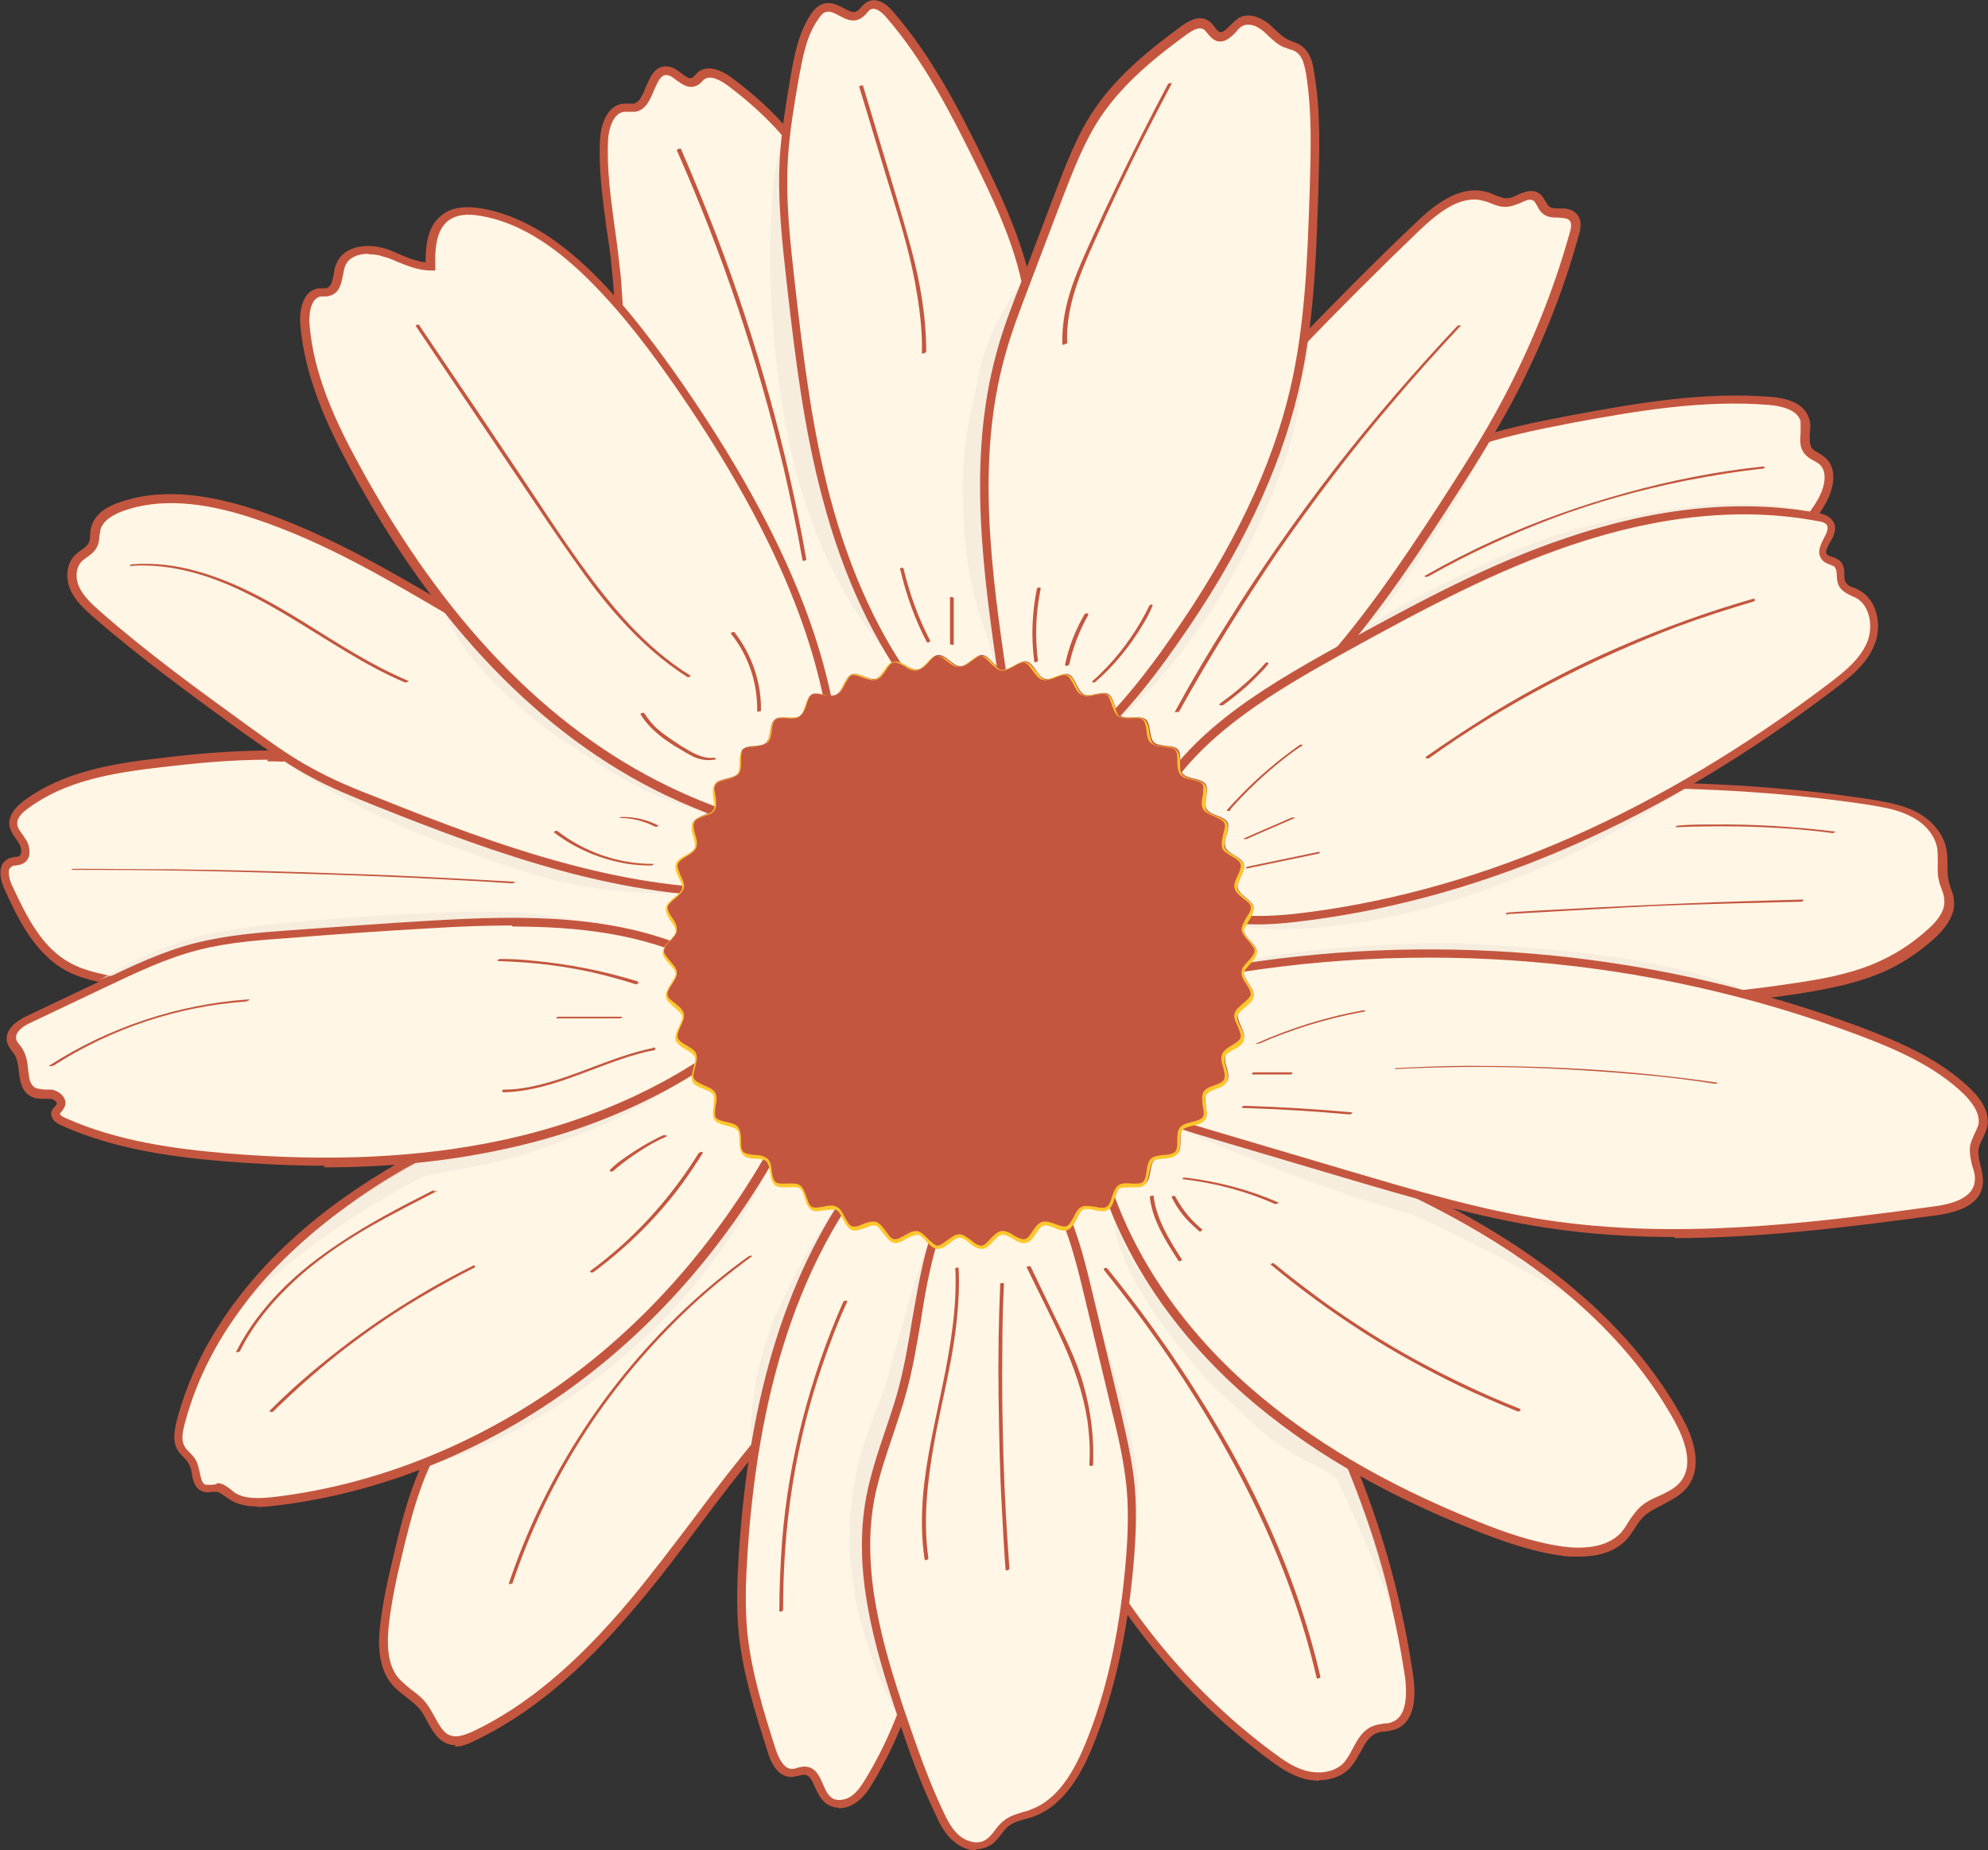
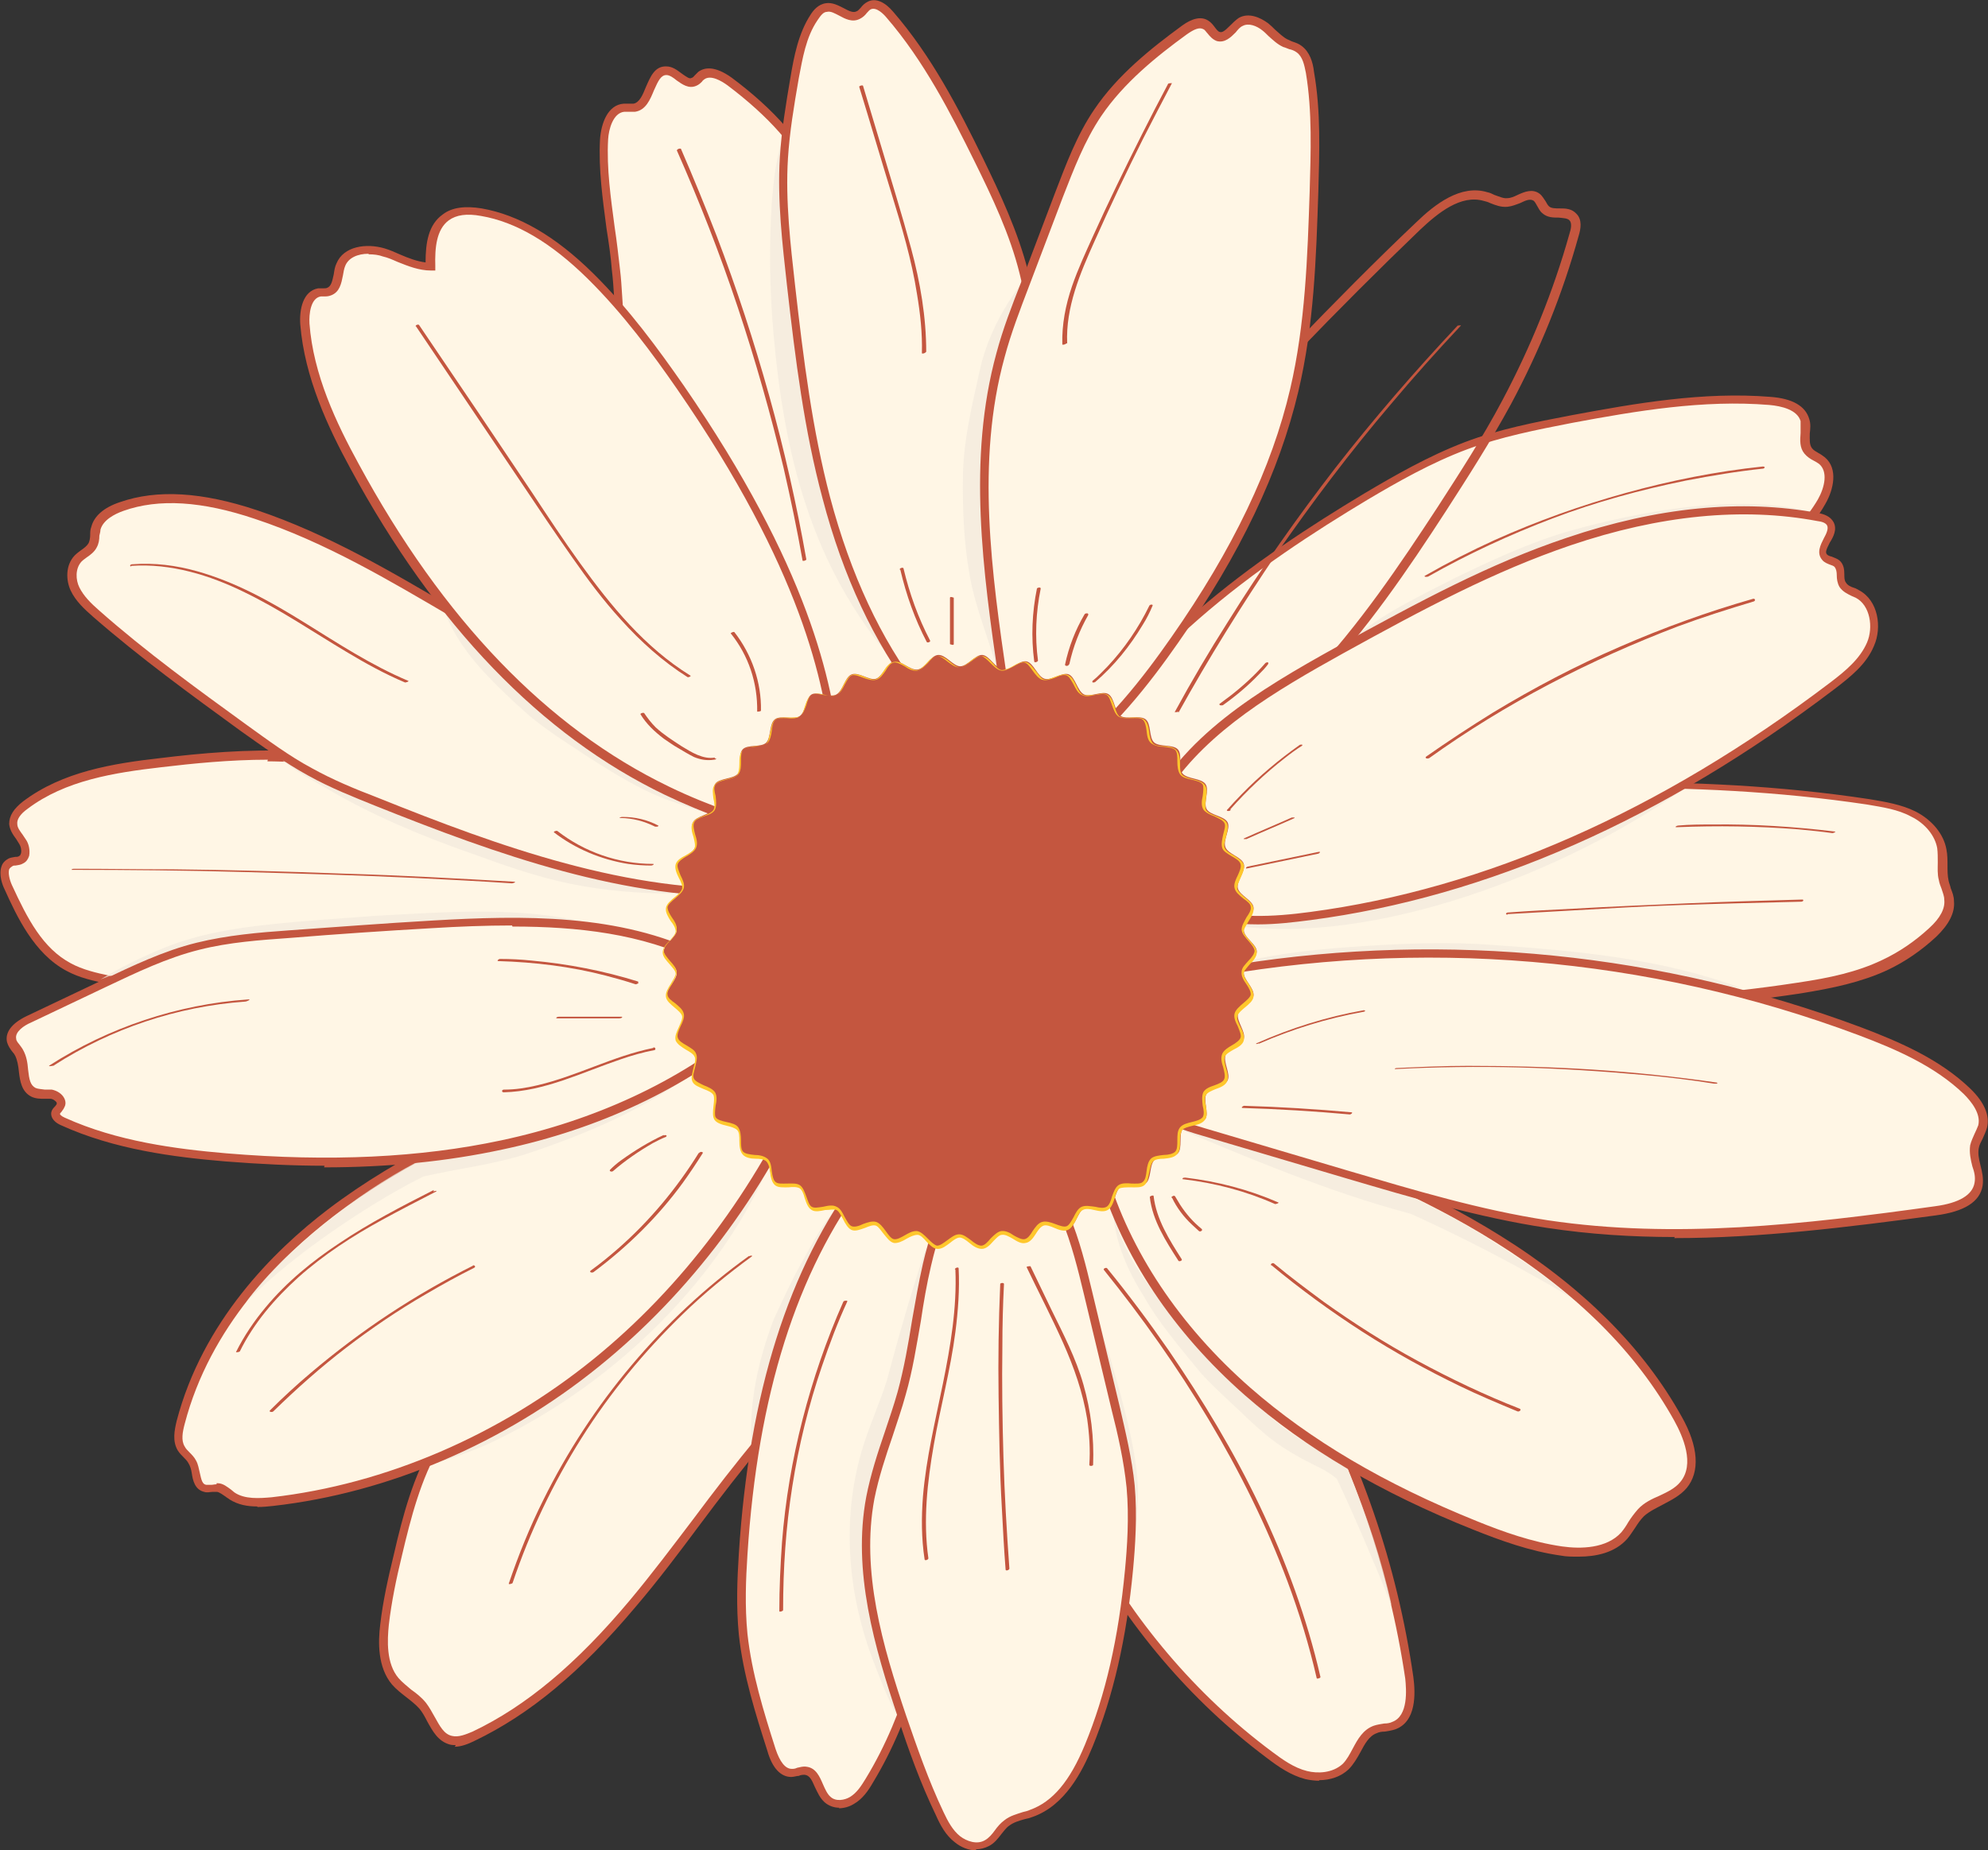
<svg xmlns="http://www.w3.org/2000/svg" id="Calque_7" data-name="Calque 7" viewBox="0 0 36.81 34.27">
  <rect x="0" y="0" width="36.81" height="34.27" fill="#333333" stroke="none" />
  <defs>
    <style>      .cls-1 {        fill: #ffc72c;      }      .cls-2 {        fill: #fff6e5;      }      .cls-3 {        fill: #fff6e5;      }      .cls-4 {        fill: #c4563f;      }      .cls-5 {        fill: #f2eadd;        isolation: isolate;        opacity: .7;      }    </style>
  </defs>
  <g id="Marguerite">
    <g>
      <path class="cls-3" d="M20.33,16.8c1.16-.9,2.49-1.61,3.93-1.88.39-.07.78-.11,1.17-.14,3.05-.27,6.13-.38,9.15.08.29.04.58.09.83.22s.48.36.53.65c.03.19,0,.39.03.58.03.12.09.24.11.37.02.23-.14.43-.31.59-.26.25-.56.45-.89.6-.5.23-1.05.34-1.59.42-.84.13-1.69.21-2.54.28-.87.07-1.75.12-2.62.1-1.49-.04-2.96-.29-4.43-.54-1.01-.17-2.02-.35-2.99-.68-.16-.05-.32-.12-.42-.25s-.09-.36.06-.43" />
      <path class="cls-4" d="M28.55,18.76c-.14,0-.28,0-.41,0-1.5-.04-2.99-.3-4.44-.54-.99-.17-2.02-.35-3-.68-.17-.06-.34-.13-.45-.28-.07-.09-.1-.23-.07-.34.02-.07.06-.13.11-.17h0c1.31-1.02,2.64-1.65,3.97-1.89.39-.07.78-.11,1.18-.14,2.54-.22,5.87-.42,9.17.08.3.05.6.1.86.23.31.16.52.42.57.7.02.1.02.2.02.29,0,.1,0,.2.02.29.01.05.03.09.04.14.03.08.06.15.06.24.02.21-.09.43-.33.66-.27.25-.57.46-.91.62-.48.22-.99.33-1.61.43-.73.11-1.51.2-2.54.28-.67.05-1.44.1-2.22.1h0ZM20.4,16.84h0s-.06.07-.07.1c-.02.07,0,.15.04.21.08.11.23.17.38.22.96.33,1.99.5,2.97.67,1.44.25,2.93.5,4.42.54.91.02,1.83-.04,2.61-.1,1.03-.08,1.81-.17,2.53-.28.61-.09,1.11-.2,1.57-.42.32-.15.61-.35.87-.59.21-.19.3-.37.28-.53,0-.07-.03-.13-.05-.2-.02-.05-.04-.1-.05-.16-.03-.11-.02-.22-.02-.33,0-.09,0-.18-.01-.26-.04-.23-.22-.46-.49-.59-.24-.13-.52-.17-.81-.22-3.28-.49-6.6-.3-9.13-.07-.4.03-.79.07-1.17.14-1.29.23-2.6.85-3.88,1.84h0Z" />
    </g>
    <path class="cls-5" d="M22.95,17.83c.76-.19,1.55-.26,2.33-.31.78-.05,1.57-.08,2.35-.02,1.56.11,3.14.25,4.61.8-.39-.06-.77-.11-1.16-.17-1.15-.16-2.32-.15-3.48-.24-.67-.06-1.64-.05-2.32-.07-.78,0-1.55-.03-2.33,0h0Z" />
    <path class="cls-5" d="M22.85,17.14c1.46-.1,2.85-.48,4.23-.94,1.38-.46,2.73-.99,4.07-1.57-2.13,1.5-5.69,2.9-8.31,2.51h0Z" />
    <g>
      <path class="cls-3" d="M19.56,14.68c1.17-2.41,3.43-4.1,5.73-5.48.59-.36,1.2-.7,1.85-.94.63-.24,1.3-.37,1.97-.5,1.21-.23,2.43-.43,3.66-.34.26.02.58.1.65.35.05.19-.05.41.06.57.06.08.17.11.25.18.21.18.13.52,0,.76-.25.44-.63.8-1.04,1.11-1.41,1.09-3.11,1.74-4.78,2.37-2.02.76-4.05,1.53-6.07,2.29-.49.18-1,.37-1.51.26s-.96-.64-.78-1.13" />
      <path class="cls-4" d="M20.64,15.43c-.11,0-.22-.01-.33-.03-.32-.07-.61-.29-.77-.57-.12-.22-.15-.45-.07-.66l.15.05c-.03.08-.04.16-.03.24,1.28-2.47,3.69-4.13,5.67-5.32.54-.32,1.18-.69,1.86-.95.63-.24,1.3-.37,1.98-.5,1.18-.22,2.44-.44,3.68-.34.41.03.65.17.72.41.03.09.02.18.01.27,0,.11-.01.2.04.27.03.04.07.06.12.09.04.02.08.05.12.08.25.21.16.6.01.86-.28.5-.71.87-1.06,1.13-1.43,1.11-3.15,1.75-4.8,2.38l-6.07,2.29c-.36.14-.79.3-1.23.3h0ZM19.64,14.68s.02.04.03.06c.13.24.4.43.67.49.5.11,1.04-.1,1.47-.26l6.07-2.29c1.65-.62,3.35-1.26,4.76-2.35.49-.38.81-.72,1.02-1.08.13-.23.19-.52.02-.66-.03-.02-.06-.04-.1-.06-.06-.03-.12-.07-.17-.13-.09-.11-.08-.25-.07-.38,0-.08,0-.15,0-.22-.06-.21-.35-.28-.58-.3-1.22-.1-2.46.11-3.64.33-.67.13-1.33.26-1.95.49-.67.25-1.3.61-1.84.93-2,1.2-4.45,2.89-5.69,5.41h0Z" />
    </g>
    <path class="cls-5" d="M25.01,11.85c.58-.48,1.27-.81,1.94-1.15.68-.33,1.37-.65,2.09-.86,1.34-.38,3.11-.7,4.47-.37-.38-.01-.74.02-1.11.06-1.1.14-2.19.38-3.25.68-.62.17-1.48.52-2.08.76-.69.28-1.39.53-2.06.88h0Z" />
-     <path class="cls-5" d="M27.56,8.2c-.35.69-.74,1.34-1.17,1.98-.42.62-.82,1.37-1.52,1.73.54-.57.82-1.26,1.25-1.9.43-.63.88-1.26,1.43-1.81h0Z" />
    <g>
-       <path class="cls-3" d="M20.11,13.62c.47-1.63.95-3.27,1.85-4.71.57-.9,1.29-1.7,2.03-2.47.74-.77,1.5-1.53,2.27-2.27.34-.33.79-.68,1.24-.55.14.04.26.12.4.11.19-.02.39-.21.54-.09.08.06.09.17.16.23.13.12.38,0,.5.13.08.08.06.22.02.33-.3,1.07-.72,2.11-1.24,3.09-.37.68-.78,1.34-1.21,1.99-.73,1.11-1.47,2.22-2.39,3.18-.91.96-2,1.79-3.25,2.23-.12.04-.25.08-.38.07-.37-.03-.58-.46-.57-.84s.15-.73.14-1.11" />
      <path class="cls-4" d="M20.71,14.99s-.04,0-.05,0c-.41-.04-.65-.49-.64-.92,0-.16.03-.31.06-.46h-.03c.03-.13.07-.24.1-.36.01-.1.02-.19.02-.29h.06c.41-1.41.88-2.83,1.68-4.09.59-.94,1.36-1.77,2.04-2.48.74-.77,1.5-1.54,2.27-2.27.35-.34.83-.71,1.32-.56.05.01.09.03.13.05.09.03.17.07.24.06.06,0,.13-.03.19-.06.13-.06.28-.12.41-.02.05.04.08.1.11.14.02.04.04.07.06.09.04.04.12.04.2.04.1,0,.22,0,.31.1.11.11.08.28.04.41-.3,1.08-.72,2.12-1.25,3.11-.38.7-.81,1.37-1.21,1.99-.7,1.08-1.47,2.21-2.4,3.19-1.03,1.09-2.13,1.84-3.29,2.25-.11.04-.24.08-.36.08h0ZM20.29,13.29c-.01.09-.03.18-.05.27-.03.18-.07.35-.07.52,0,.34.18.73.5.76.12.01.24-.03.35-.07,1.13-.4,2.21-1.14,3.22-2.21.92-.97,1.68-2.1,2.38-3.17.4-.62.83-1.28,1.2-1.98.52-.98.94-2.01,1.24-3.08.03-.09.05-.2,0-.25-.04-.04-.11-.04-.2-.05-.1,0-.21,0-.3-.08-.05-.04-.07-.09-.1-.14-.02-.04-.04-.07-.06-.09-.06-.04-.13-.02-.25.04-.08.03-.15.06-.24.07-.12.01-.22-.03-.32-.07-.04-.02-.08-.03-.12-.04-.42-.12-.84.22-1.17.53-.77.74-1.53,1.5-2.27,2.27-.67.7-1.44,1.53-2.02,2.45-.84,1.33-1.31,2.84-1.74,4.33h0Z" />
    </g>
-     <path class="cls-5" d="M24.23,6.32c-.02.35-.1.68-.16,1.02-.05.35-.11.69-.22,1.02-.66,1.96-1.78,3.81-3.35,5.18,1.3-1.79,2.44-3.69,3.25-5.75.14-.5.32-.98.48-1.47h0Z" />
+     <path class="cls-5" d="M24.23,6.32h0Z" />
    <g>
      <path class="cls-3" d="M21.28,15.09c.68-1.43,2.15-2.29,3.54-3.06,1.37-.75,2.75-1.51,4.22-2.01,1.48-.5,3.07-.74,4.61-.46.09.02.19.04.23.13.1.2-.25.45-.11.62.06.06.16.06.23.12.1.09.04.27.11.39.06.09.18.12.27.17.31.16.38.61.25.93-.14.32-.43.56-.71.77-2.83,2.16-6.13,3.8-9.66,4.27-.72.09-1.47.14-2.15-.11-.26-.1-.52-.24-.69-.46-.42-.52-.26-1.35.24-1.78" />
      <path class="cls-4" d="M23.29,17.12c-.4,0-.82-.05-1.21-.19-.32-.12-.56-.28-.73-.48-.3-.37-.33-.92-.13-1.38h-.02c.67-1.42,2.07-2.27,3.57-3.1,1.53-.84,2.81-1.53,4.24-2.01,1.68-.57,3.24-.72,4.65-.46.11.02.23.06.29.17.07.13,0,.27-.07.38-.06.12-.09.18-.05.22.02.02.05.03.09.04.04.02.09.03.14.07.08.07.09.17.09.26,0,.06,0,.11.03.15.03.05.09.08.16.1.03.01.06.03.08.04.36.19.43.69.28,1.03-.14.34-.43.57-.73.8-3.17,2.41-6.43,3.85-9.7,4.28-.31.04-.64.08-.98.08h0ZM21.65,14.61l.06.07c-.5.43-.61,1.21-.23,1.67.15.18.37.33.66.43.69.25,1.45.2,2.12.11,3.24-.43,6.48-1.86,9.63-4.25.29-.22.55-.44.68-.74.12-.28.06-.69-.21-.83-.02-.01-.05-.02-.07-.03-.08-.04-.17-.08-.23-.17-.04-.07-.05-.15-.05-.21,0-.07-.01-.12-.04-.16-.02-.02-.05-.03-.08-.04-.05-.02-.11-.04-.15-.09-.11-.13-.03-.28.03-.4.05-.09.09-.18.06-.24-.03-.05-.1-.07-.18-.08-1.38-.26-2.92-.11-4.57.45-1.41.48-2.69,1.16-4.21,2-1.28.71-2.48,1.43-3.21,2.5h0Z" />
    </g>
    <g>
      <path class="cls-3" d="M19.64,21.57c.99.13,1.9.62,2.64,1.28.74.66,1.32,1.49,1.81,2.35,1.03,1.8,1.72,3.8,2.01,5.86.05.33.03.77-.29.89-.11.04-.23.03-.34.07-.28.11-.34.48-.55.69-.19.18-.48.22-.73.15s-.47-.22-.68-.37c-2.89-2.16-4.69-5.65-4.95-9.25-.03-.43-.04-.89.18-1.26s.71-.62,1.09-.42c.04-.12.08-.24.12-.36" />
      <path class="cls-4" d="M24.43,32.98c-.08,0-.17-.01-.26-.03-.27-.07-.5-.23-.71-.39-2.85-2.13-4.71-5.6-4.98-9.3-.03-.45-.03-.92.19-1.31.21-.37.7-.64,1.11-.49l.09-.27.15.05-.1.3c.84.17,1.67.6,2.41,1.26.66.59,1.24,1.34,1.82,2.37,1.04,1.83,1.72,3.81,2.02,5.89.04.3.06.83-.34.97-.06.02-.13.03-.19.04-.06,0-.11.01-.15.03-.14.05-.22.2-.3.35-.06.11-.13.23-.22.32-.14.13-.33.2-.55.2h0ZM19.52,21.58c-.28,0-.58.2-.72.45-.21.37-.19.82-.17,1.22.26,3.65,2.1,7.09,4.92,9.19.2.15.41.3.65.36.2.05.47.04.66-.13.08-.08.13-.18.19-.29.09-.17.19-.35.39-.42.06-.02.13-.03.19-.04.06,0,.11-.01.15-.03.3-.11.26-.6.24-.8-.3-2.03-.99-4.05-2.01-5.83-.58-1.01-1.15-1.76-1.79-2.34-.55-.5-1.45-1.12-2.6-1.26v-.06s-.07-.01-.1-.01h0Z" />
    </g>
    <path class="cls-5" d="M20.72,29.78c.04-.75.06-1.49,0-2.23-.05-.43-.16-.86-.26-1.29-.14-.58-.5-2.06-.63-2.62l-.19-.88c.15.27.26.55.37.83.33.84.61,1.7.83,2.59.11.45.21.9.23,1.36,0,.76-.11,1.53-.35,2.25h0Z" />
    <path class="cls-5" d="M20.61,22.46c.13.54.4,1.01.74,1.45.09.11.28.38.37.48.23.25.45.52.68.78.16.18.4.41.58.57.2.19.4.38.6.55.31.27.65.46,1.01.66.13.08.27.17.38.28v.02c.34.82.61,1.63.8,2.49-.32-.78-.67-1.62-1.03-2.38l.03.04c-.1-.08-.2-.15-.32-.21-.37-.18-.76-.39-1.07-.67-.19-.15-.43-.4-.62-.57-.18-.17-.44-.41-.59-.6-.35-.43-.72-.86-.99-1.34-.3-.47-.53-1-.57-1.56h0Z" />
    <g>
      <path class="cls-3" d="M20.78,20.6c.49-.12,1.01-.13,1.5-.03.39.08.76.22,1.13.36,1.48.57,2.97,1.17,4.32,2.01,1.35.84,2.57,1.94,3.34,3.34.21.38.38.89.1,1.23-.2.24-.56.29-.79.51-.12.12-.19.29-.31.42-.28.31-.76.34-1.17.28-.55-.08-1.09-.27-1.6-.47-1.52-.61-2.98-1.4-4.21-2.48-1.23-1.08-2.22-2.46-2.68-4.03-.07-.24-.13-.5-.06-.73.11-.39.59-.61.96-.46" />
      <path class="cls-4" d="M29.23,28.83c-.12,0-.23,0-.33-.02-.57-.08-1.12-.28-1.62-.48-1.73-.69-3.11-1.51-4.23-2.49-1.33-1.17-2.27-2.58-2.71-4.07-.07-.25-.13-.52-.06-.78.06-.21.22-.38.43-.48.18-.08.37-.11.54-.06.35-.03.71-.02,1.05.05.4.08.8.23,1.14.36,1.51.58,2.98,1.18,4.33,2.02,1.53.95,2.66,2.08,3.37,3.36.31.55.34,1.02.09,1.32-.12.14-.28.22-.43.3-.13.07-.26.13-.36.22-.06.06-.11.13-.16.21-.05.07-.09.14-.15.21-.23.26-.58.33-.9.33h0ZM20.79,20.64s-.01,0-.02,0c-.17.08-.3.22-.34.38-.06.22-.01.46.06.69.43,1.46,1.35,2.84,2.66,3.99,1.11.97,2.48,1.78,4.19,2.47.49.2,1.03.39,1.58.47.35.05.83.04,1.1-.26.05-.06.09-.12.13-.19.05-.08.11-.16.18-.24.11-.12.26-.19.4-.25.15-.07.29-.14.38-.25.28-.33.05-.85-.11-1.14-.7-1.26-1.81-2.37-3.32-3.31-1.34-.84-2.8-1.43-4.31-2.01-.34-.13-.72-.28-1.11-.36-.32-.06-.65-.08-.97-.05v.03s-.05-.01-.06-.02c-.15.02-.29.04-.43.07v-.04s0,0,0,0Z" />
    </g>
    <path class="cls-5" d="M21.65,20.83c.78.14,1.54.39,2.3.63.67.22,1.6.52,2.25.74.52.25,1.03.52,1.51.84.48.31.96.62,1.38,1-.24-.16-.48-.29-.73-.43-.71-.4-1.55-.82-2.24-1.13-1.51-.4-3.02-1.04-4.47-1.65h0Z" />
    <g>
      <path class="cls-3" d="M22.18,18.08c4.08-.79,8.37-.43,12.27,1.03.71.27,1.43.58,1.98,1.11.18.17.35.41.29.65-.03.13-.12.24-.15.36-.05.23.11.46.07.69-.06.33-.47.44-.8.49-2.38.33-4.81.61-7.19.26-1.25-.19-2.47-.55-3.68-.91-.9-.27-1.8-.54-2.7-.8-.37-.11-.75-.23-1.02-.5-.45-.46-.42-1.25-.03-1.76s1.05-.75,1.69-.76" />
      <path class="cls-4" d="M31.01,22.91c-.79,0-1.58-.05-2.37-.17-1.26-.19-2.5-.56-3.69-.91l-2.7-.8c-.34-.1-.76-.23-1.05-.52-.45-.46-.47-1.3-.03-1.86.37-.48,1.03-.78,1.75-.79h0c3.88-.61,7.86-.21,11.55,1.17.71.27,1.45.59,2.01,1.13.26.25.37.5.31.73-.02.07-.05.13-.08.2-.03.06-.06.11-.07.17-.02.1,0,.2.03.32.03.12.06.24.04.38-.05.3-.34.48-.87.55-1.64.22-3.25.42-4.84.42h0ZM22.19,18.14c-.37.12-.69.33-.9.61-.39.51-.38,1.25.02,1.66.26.27.65.38.98.48l2.7.8c1.19.35,2.42.72,3.67.91,2.35.35,4.73.08,7.17-.26.45-.06.69-.21.73-.43.02-.1,0-.2-.04-.31-.03-.12-.06-.25-.04-.39.02-.08.05-.14.08-.21.03-.06.05-.11.07-.16.05-.21-.12-.43-.27-.58-.54-.52-1.26-.83-1.95-1.09-3.9-1.46-8.13-1.81-12.22-1.03v-.02s0,0,0,0Z" />
    </g>
    <g>
      <path class="cls-3" d="M15.81,21.58l-.5,2.71c-.06.34-.13.69-.26,1.01-.22.51-.6.93-.96,1.35-.83.98-1.55,2.05-2.37,3.04s-1.78,1.89-2.94,2.45c-.14.06-.29.13-.43.09-.27-.07-.34-.42-.52-.64-.14-.18-.36-.28-.51-.45-.24-.28-.24-.69-.2-1.05.05-.43.14-.86.24-1.28.17-.71.35-1.43.72-2.06.32-.55.77-1.01,1.23-1.45.82-.79,1.69-1.52,2.57-2.24.55-.46,1.1-.91,1.73-1.25.46-.24.96-.41,1.47-.51.18-.03.37-.05.53.03s.26.31.15.45" />
      <path class="cls-4" d="M8.44,32.32s-.08,0-.11-.01c-.22-.06-.32-.25-.42-.43-.04-.08-.09-.17-.14-.23-.07-.08-.16-.15-.25-.22-.09-.07-.18-.14-.26-.23-.27-.32-.26-.79-.22-1.11.05-.44.15-.88.25-1.29.17-.74.36-1.45.73-2.08.31-.53.72-.97,1.25-1.47.8-.76,1.64-1.47,2.57-2.25.54-.45,1.1-.92,1.74-1.26.47-.25.97-.42,1.49-.52.2-.04.4-.06.58.04.11.06.2.17.23.3,0,.02,0,.04,0,.06h0,0c0,.06,0,.11-.03.16l-.47,2.55c-.06.34-.13.7-.27,1.03-.2.46-.53.85-.85,1.23-.04.05-.08.1-.12.14-.41.49-.81,1.01-1.19,1.52-.38.51-.77,1.03-1.19,1.52-1.01,1.2-1.95,1.98-2.97,2.47-.12.06-.25.11-.37.11h0ZM15.35,21.33c-.08,0-.17.01-.25.03-.51.09-.99.26-1.45.5-.63.33-1.18.79-1.72,1.24-.93.78-1.77,1.48-2.56,2.24-.52.49-.92.93-1.22,1.44-.36.62-.54,1.32-.71,2.04-.1.41-.19.84-.24,1.27-.03.29-.05.72.18.99.07.08.15.14.23.21.1.07.2.15.28.25.06.08.11.17.16.26.09.16.17.32.32.35.12.03.26-.03.38-.08.99-.47,1.92-1.25,2.91-2.43.41-.49.8-1.01,1.18-1.51.38-.51.78-1.03,1.19-1.52.04-.05.08-.1.12-.14.31-.37.63-.75.82-1.19.13-.32.2-.66.26-1l.47-2.55h0s0-.01,0-.02l.02-.11s0-.02,0-.02c-.02-.08-.08-.15-.15-.19-.07-.04-.15-.05-.23-.05h0Z" />
    </g>
    <path class="cls-5" d="M14.22,21.63c-.99,2.24-3.03,4.13-5.24,5.14-.33.14-.66.26-1.01.35.46-.26.92-.51,1.35-.81,1.9-1.27,3.55-2.84,4.89-4.68h0Z" />
    <path class="cls-5" d="M15.45,22.4c-.28.59-.51,1.28-.73,1.89-.21.84-.41,1.69-.81,2.47-.04-.8.13-1.56.41-2.31.17-.37.33-.72.52-1.06.19-.34.37-.69.62-.99h0Z" />
    <g>
      <path class="cls-3" d="M16.83,20.98c-.35.18-.62.49-.86.81-1.48,1.98-2.05,4.51-2.21,6.98-.03.49-.05.99,0,1.48.08.73.3,1.44.52,2.14.06.19.17.42.37.42.09,0,.17-.05.26-.03.23.03.23.38.41.54.12.11.32.09.46,0s.23-.23.32-.37c.76-1.25,1.08-2.71,1.36-4.15.33-1.7.61-3.43.51-5.16-.06-.98-.28-2.04-1.02-2.68" />
      <path class="cls-4" d="M15.54,33.48c-.09,0-.19-.03-.27-.1-.09-.08-.13-.18-.18-.28-.06-.14-.1-.22-.19-.23-.03,0-.07,0-.11.02-.04,0-.09.02-.14.02-.19,0-.35-.16-.44-.48-.22-.69-.45-1.41-.53-2.16-.05-.52-.03-1.02,0-1.49.19-2.99.92-5.29,2.22-7.03.23-.3.51-.64.89-.83l.07.14c-.35.18-.62.5-.83.79-1.28,1.71-2,3.98-2.19,6.94-.03.46-.05.96,0,1.47.08.73.3,1.44.52,2.13.08.24.18.37.3.37.03,0,.06,0,.1-.02.05-.01.11-.03.17-.02.18.02.25.19.31.33.04.09.08.18.14.23.1.09.26.06.36,0,.13-.08.21-.21.29-.34.75-1.23,1.07-2.65,1.35-4.12.3-1.56.61-3.37.51-5.14-.07-1.25-.4-2.11-1-2.63l.1-.12c.63.55.98,1.44,1.05,2.74.1,1.79-.21,3.61-.51,5.18-.29,1.48-.61,2.92-1.37,4.17-.08.14-.19.3-.35.39-.08.05-.18.08-.28.08h0Z" />
    </g>
    <path class="cls-5" d="M17.17,23.02c-.11.89-.25,1.77-.43,2.64-.11.4-.28.81-.39,1.2-.47,1.65-.15,3.25.24,4.89-.17-.34-.31-.69-.44-1.04-.47-1.26-.57-2.66-.16-3.95.13-.41.3-.78.43-1.19.23-.86.47-1.71.76-2.55h0Z" />
    <g>
      <path class="cls-3" d="M18.77,21.17c.4.39.73.87.95,1.38.19.45.31.92.42,1.39.17.71.34,1.42.51,2.13.12.48.23.96.28,1.46.05.51.02,1.03-.03,1.54-.11,1.11-.32,2.22-.74,3.26-.22.52-.53,1.07-1.07,1.26-.15.05-.32.08-.45.18-.14.11-.21.29-.37.38-.17.1-.39.04-.55-.08s-.25-.3-.33-.48c-.28-.58-.49-1.18-.7-1.79-.44-1.31-.85-2.7-.59-4.06.13-.66.4-1.28.58-1.93.22-.78.29-1.59.47-2.38s.49-1.58,1.09-2.13c.14-.13.34-.24.5-.13.07.05.1.13.17.17s.19-.02.16-.09" />
      <path class="cls-4" d="M18.08,34.27c-.15,0-.29-.06-.4-.15-.17-.13-.27-.32-.35-.5-.29-.6-.51-1.22-.7-1.8-.44-1.32-.85-2.72-.59-4.1.08-.41.21-.81.34-1.19.08-.24.17-.5.24-.75.12-.44.2-.9.27-1.34.06-.34.12-.69.2-1.04.23-.98.59-1.69,1.11-2.17.17-.15.41-.27.6-.14.01,0,.02.02.03.02h0s.1.09.14.14h0s.03,0,.04-.01c0,0,0,.02,0,.02l.14-.07c.03.06.02.12-.03.16,0,0-.02.02-.03.03.29.34.54.73.71,1.13.19.45.31.94.42,1.4l.51,2.13c.11.48.23.97.28,1.47.05.57.01,1.13-.03,1.56-.12,1.28-.37,2.35-.75,3.28-.19.46-.51,1.09-1.11,1.3-.05.02-.09.03-.14.04-.11.03-.21.06-.29.12-.06.04-.1.1-.15.16-.06.08-.13.17-.23.22-.08.04-.16.06-.24.06h0ZM18.6,21.2c-.1,0-.22.07-.3.15-.5.46-.84,1.14-1.06,2.09-.08.34-.14.69-.19,1.03-.08.45-.15.91-.28,1.36-.07.26-.16.51-.24.76-.13.38-.26.77-.34,1.17-.25,1.34.15,2.72.59,4.02.2.58.41,1.19.69,1.78.08.17.17.34.31.45.12.09.31.16.46.07.07-.04.13-.11.18-.18.05-.07.11-.14.18-.19.1-.08.22-.11.34-.15.04-.01.09-.02.13-.04.42-.15.74-.53,1.02-1.21.38-.92.62-1.97.74-3.23.04-.42.08-.98.03-1.53-.05-.49-.16-.98-.28-1.45l-.51-2.13c-.11-.46-.23-.94-.41-1.38-.19-.43-.45-.84-.77-1.19-.05-.03-.09-.07-.12-.11-.02-.03-.04-.05-.06-.06-.03-.02-.06-.03-.09-.03h0Z" />
    </g>
    <g>
      <path class="cls-3" d="M14.99,19.98c-.89,2.02-2.23,3.85-3.94,5.25-1.71,1.39-3.81,2.33-6,2.58-.25.03-.53.04-.75-.1-.09-.06-.17-.14-.27-.15-.08,0-.15.03-.22.01-.19-.04-.15-.32-.24-.49-.05-.1-.15-.16-.2-.25-.08-.14-.05-.32,0-.48.41-1.57,1.49-2.9,2.77-3.88s2.78-1.66,4.28-2.27c.66-.27,1.32-.53,2-.71.76-.19,1.59-.27,2.29.07.17.08.35.29.23.44" />
      <path class="cls-4" d="M4.76,27.9c-.18,0-.35-.03-.51-.13-.02-.02-.05-.03-.07-.05-.06-.04-.11-.08-.16-.09-.02,0-.05,0-.08,0-.05,0-.1.02-.16,0-.17-.04-.21-.21-.23-.35-.01-.07-.03-.13-.06-.18-.02-.04-.06-.08-.09-.11-.04-.04-.08-.08-.11-.13-.1-.17-.06-.37-.02-.54.48-1.84,1.79-3.15,2.8-3.92,1.34-1.02,2.92-1.72,4.3-2.28.64-.26,1.32-.53,2.01-.71.96-.24,1.73-.22,2.35.08.13.06.28.19.31.35.01.06,0,.12-.02.17l.04.02c-.92,2.1-2.29,3.92-3.96,5.27-1.76,1.43-3.91,2.35-6.04,2.59-.09.01-.19.02-.29.02h0ZM4.01,27.47s.02,0,.02,0c.1,0,.18.07.25.12.02.02.04.03.06.05.19.13.46.11.69.09,2.11-.24,4.22-1.15,5.96-2.56,1.64-1.33,2.99-3.13,3.91-5.2l-.04-.03s.03-.05.02-.08c-.02-.08-.11-.18-.22-.23-.58-.28-1.31-.3-2.24-.06-.69.17-1.36.44-1.99.7-1.37.56-2.93,1.25-4.26,2.26-.99.76-2.28,2.04-2.75,3.84-.04.15-.07.31,0,.42.02.04.05.07.09.11.04.04.09.09.12.15.04.07.05.15.07.23.03.14.05.21.12.22.03,0,.06,0,.09,0,.03,0,.06-.01.1-.01h0Z" />
    </g>
    <path class="cls-5" d="M12.77,19.92c-.9.65-1.94,1.09-2.99,1.44-.63.21-1.3.28-1.94.43-.75.37-1.77,1.03-2.52,1.64-.26.21-.52.44-.76.68.41-.55.92-1.02,1.45-1.45.54-.44,1.12-.83,1.73-1.15.66-.18,1.31-.24,1.95-.43,1.05-.3,2.09-.68,3.08-1.15h0Z" />
    <g>
      <path class="cls-3" d="M14.07,18.14c-1.55.33-3.06,1.17-4.63.94-.5-.07-.98-.25-1.46-.37-1.94-.5-4-.21-5.96-.58-.26-.05-.52-.11-.74-.23-.55-.3-.85-.91-1.12-1.48-.07-.15-.12-.38.04-.45.06-.03.14-.01.2-.05.11-.06.09-.23.02-.33s-.16-.2-.17-.32c0-.14.11-.26.23-.35.71-.53,1.63-.68,2.5-.78.83-.1,1.66-.17,2.49-.12,1.15.06,2.29.32,3.41.59.59.14,1.19.28,1.76.51,1.23.49,2.26,1.36,3.24,2.24.12.11.25.22.3.37s.01.35-.13.42c-.02-.06-.04-.12-.06-.17" />
      <path class="cls-4" d="M9.98,19.2c-.18,0-.37-.01-.55-.04-.34-.05-.68-.15-1.01-.24-.15-.05-.31-.09-.47-.13-1.05-.27-2.15-.31-3.22-.34-.9-.03-1.83-.06-2.73-.23-.26-.05-.53-.11-.77-.24-.6-.32-.92-1.01-1.15-1.52-.03-.06-.11-.26-.05-.42.02-.06.07-.11.13-.14.04-.02.08-.02.12-.03.03,0,.06,0,.08-.02.01,0,.02-.02.03-.05.01-.05,0-.12-.04-.18-.02-.03-.03-.05-.05-.08-.06-.08-.12-.17-.13-.28,0-.15.08-.28.26-.42.73-.55,1.66-.7,2.54-.8.74-.09,1.62-.17,2.51-.13,1.16.06,2.31.33,3.42.59.59.14,1.2.28,1.77.51,1.22.49,2.24,1.34,3.27,2.25.12.1.26.23.32.4.06.18.02.42-.16.51v.03c-.49.11-1,.27-1.49.43-.85.27-1.73.55-2.62.55h0ZM4.96,14.07c-.7,0-1.39.07-1.98.14-.86.1-1.77.24-2.47.77-.14.1-.2.2-.19.28,0,.07.05.13.1.2.02.03.04.06.06.09.05.07.08.19.06.3-.02.06-.05.11-.11.14-.05.03-.09.03-.14.04-.03,0-.05,0-.07.02-.02.01-.04.03-.05.05-.02.06,0,.18.05.29.29.63.57,1.17,1.09,1.45.22.12.48.18.72.23.89.17,1.81.2,2.71.23,1.08.04,2.2.07,3.26.35.16.04.32.09.47.13.32.09.65.19.98.24,1.04.15,2.09-.19,3.09-.51.46-.15.93-.3,1.4-.41l-.04-.11.15-.05.02.07c.05-.07.05-.18.02-.26-.05-.14-.17-.24-.28-.34-1.01-.9-2.02-1.74-3.22-2.22-.56-.23-1.16-.37-1.75-.5-1.1-.26-2.24-.53-3.39-.58-.17,0-.33-.01-.5-.01h0Z" />
    </g>
    <path class="cls-5" d="M12.21,17.49c-.42-.12-.86-.14-1.3-.18-.43-.05-.86-.08-1.3-.08-.87,0-1.74.1-2.61.14-.64.05-1.33.07-1.97.11-.65.03-1.29.05-1.93.24-.42.12-.83.26-1.24.42.38-.23.77-.42,1.19-.59.62-.25,1.29-.36,1.95-.43.65-.07,1.32-.11,1.97-.16,1.32-.07,2.66-.18,3.96.14.43.1.87.17,1.27.37h0Z" />
    <path class="cls-5" d="M5.24,14.08c.24.13.63.27.89.38.3.12.6.24.89.36.59.21,1.23.4,1.82.61.9.31,1.8.66,2.73.88.31.08.63.15.94.24-.65,0-1.3-.05-1.94-.18-.64-.13-1.25-.35-1.86-.57-.91-.32-1.82-.7-2.65-1.19-.28-.16-.57-.32-.82-.52h0Z" />
    <g>
      <path class="cls-2" d="M13.89,19.02c-1.31,1.11-2.92,1.81-4.6,2.17s-3.41.39-5.11.25c-1.03-.08-2.08-.23-3.02-.66-.07-.03-.15-.08-.13-.16.01-.05.07-.08.09-.13.05-.1-.07-.2-.18-.22s-.23,0-.32-.04c-.24-.12-.14-.49-.27-.73-.04-.08-.12-.14-.14-.23-.04-.18.15-.31.32-.39.47-.22.94-.45,1.41-.67.56-.27,1.12-.54,1.73-.69.56-.14,1.13-.18,1.71-.23.87-.06,1.75-.13,2.63-.18,1.69-.1,3.46-.13,4.97.61.26.13.52.28.7.51s.27.55.16.82" />
      <path class="cls-4" d="M6.01,21.59c-.59,0-1.2-.03-1.84-.08-.95-.08-2.05-.22-3.04-.67-.18-.08-.19-.19-.18-.24.01-.05.04-.08.07-.11.01-.01.02-.03.03-.04,0,0,0-.02,0-.03-.02-.03-.07-.07-.12-.07-.03,0-.07,0-.11,0-.07,0-.16,0-.24-.04-.18-.09-.21-.29-.23-.46-.01-.11-.03-.22-.07-.3-.01-.02-.03-.05-.05-.07-.04-.05-.08-.11-.1-.18-.04-.18.09-.35.36-.48l1.41-.67c.55-.26,1.13-.54,1.74-.69.57-.14,1.15-.19,1.72-.23.86-.06,1.75-.13,2.63-.18,1.7-.1,3.48-.13,5.01.62.23.11.53.28.73.54.21.27.28.6.18.87l.02.03c-1.23,1.04-2.83,1.8-4.63,2.18-1.02.22-2.11.33-3.3.33h0ZM9.48,17.14c-.5,0-.99.02-1.48.05-.88.05-1.76.11-2.62.18-.56.04-1.14.08-1.69.22-.6.15-1.16.42-1.71.68l-1.41.67c-.12.05-.3.17-.27.3,0,.04.04.08.07.12.02.03.04.05.06.09.06.11.08.23.09.36.02.18.04.29.14.34.05.02.11.02.17.03.04,0,.09,0,.13,0,.1.02.19.08.23.16.03.06.03.12,0,.17-.01.03-.04.06-.05.08-.01.01-.03.03-.03.04,0,.01.02.04.09.07.97.44,2.06.58,2.99.66,1.92.16,3.59.08,5.09-.24,1.74-.37,3.28-1.09,4.48-2.08h0c.09-.22.03-.52-.15-.74-.18-.23-.46-.38-.67-.49-1.06-.52-2.25-.65-3.45-.65h0Z" />
    </g>
    <g>
      <path class="cls-2" d="M14.07,16.51c-2.44.11-4.82-.76-7.09-1.67-.42-.17-.84-.34-1.24-.56-.43-.24-.83-.53-1.23-.82-.93-.68-1.86-1.36-2.73-2.12-.15-.13-.3-.27-.39-.46s-.08-.42.06-.57c.09-.09.22-.14.27-.25.05-.09.03-.21.06-.31.05-.21.27-.33.48-.41.8-.28,1.68-.11,2.48.15,1.3.43,2.48,1.14,3.66,1.83.55.32,1.09.65,1.64.97.82.49,1.65.97,2.38,1.58.74.61,1.39,1.34,1.77,2.22.04.1.08.2.06.31s-.13.19-.23.16" />
      <path class="cls-4" d="M14.08,16.67s-.05,0-.08-.01l.02-.06c-2.43.09-4.83-.78-7.08-1.68-.37-.15-.83-.33-1.24-.56-.44-.24-.84-.54-1.24-.82-.92-.67-1.87-1.36-2.74-2.12-.16-.14-.32-.29-.41-.48-.09-.19-.1-.47.07-.65.04-.04.08-.07.12-.1.06-.04.11-.08.14-.13.02-.04.03-.1.03-.16,0-.04,0-.09.02-.14.05-.2.23-.36.53-.46.69-.24,1.52-.19,2.54.15,1.31.44,2.51,1.15,3.68,1.84l1.64.97c.81.48,1.65.98,2.39,1.59.84.69,1.44,1.45,1.79,2.24.05.1.09.23.07.35-.02.08-.07.16-.15.2-.04.02-.08.03-.11.03h0ZM14.07,16.51s.04,0,.05,0c.03-.02.06-.05.07-.09.02-.08-.02-.17-.06-.26-.34-.78-.93-1.51-1.75-2.19-.73-.6-1.57-1.1-2.37-1.57l-1.64-.97c-1.16-.68-2.35-1.39-3.65-1.82-.98-.33-1.78-.38-2.43-.15-.17.06-.38.17-.43.35,0,.03-.01.07-.02.11,0,.07-.01.15-.05.22-.04.08-.12.14-.18.18-.04.03-.07.05-.1.08-.12.13-.11.34-.04.48.08.16.21.29.37.43.86.76,1.81,1.45,2.72,2.11.39.28.79.58,1.22.81.38.21.76.37,1.23.55,2.24.9,4.64,1.77,7.05,1.67v.07s0,0,0,0Z" />
    </g>
    <path class="cls-5" d="M8.24,11.34c.65.48,1.2.99,1.71,1.61.65.58,1.39,1.09,2.12,1.56-.03-.01,1,.54.99.54-.18-.05-.36-.12-.54-.18-.59-.19-1.11-.52-1.63-.85-.43-.29-.89-.56-1.27-.93-.02-.01-.23-.21-.25-.23-.46-.44-.9-.91-1.13-1.52h0Z" />
    <g>
      <path class="cls-3" d="M16,14.29c-1.58-1.54-2.6-3.57-3.58-5.55-.36-.74-.73-1.48-.88-2.29-.09-.48-.09-.97-.13-1.45-.08-.81-.26-1.61-.22-2.42.01-.25.12-.57.37-.59.06,0,.13.01.19,0,.32-.06.27-.7.59-.68.19.01.33.29.51.21.05-.02.09-.08.14-.12.15-.11.37,0,.52.11.66.49,1.26,1.09,1.6,1.83.19.42.3.87.4,1.31.4,1.71.79,3.41,1.19,5.12.29,1.24.58,2.49.61,3.77,0,.19,0,.39-.13.54-.11.13-.27.17-.43.22-.3.08-.71.12-.84-.16" />
      <path class="cls-4" d="M16.37,14.45c-.17,0-.31-.04-.41-.12l-.02.02c-1.61-1.57-2.62-3.6-3.59-5.57-.36-.73-.74-1.49-.88-2.31-.06-.32-.08-.66-.1-.98-.01-.16-.02-.32-.04-.48-.02-.26-.06-.53-.1-.78-.07-.54-.15-1.09-.12-1.65.02-.29.14-.64.44-.66.03,0,.06,0,.09,0,.03,0,.06,0,.09,0,.11-.02.17-.16.23-.31.08-.18.16-.39.38-.38.11,0,.2.07.28.13.1.07.15.11.19.08.02,0,.04-.03.06-.05.02-.02.04-.04.06-.06.11-.08.3-.12.62.11.79.59,1.32,1.2,1.63,1.86.2.43.3.88.41,1.33l1.19,5.12c.29,1.23.58,2.5.61,3.79,0,.2,0,.43-.14.59-.13.15-.33.2-.47.24-.15.04-.29.06-.41.06h0ZM15.99,14.11c.12.26.57.17.75.12.16-.05.31-.09.39-.19.11-.13.11-.32.11-.49-.03-1.27-.32-2.53-.6-3.75l-1.19-5.12c-.1-.44-.21-.89-.4-1.3-.29-.63-.81-1.22-1.58-1.8-.11-.08-.31-.2-.43-.11-.01.01-.03.02-.04.04-.03.03-.06.06-.11.08-.14.06-.26-.03-.36-.1-.06-.05-.13-.1-.19-.1-.1,0-.15.1-.23.28-.07.17-.15.37-.35.4-.05,0-.09,0-.13,0-.03,0-.05,0-.07,0-.21.02-.29.33-.3.51-.03.54.05,1.09.12,1.62.04.26.07.53.1.79.02.16.03.33.04.49.02.32.04.64.1.96.14.8.51,1.55.87,2.27.95,1.91,1.92,3.89,3.45,5.42l.04-.02h0Z" />
    </g>
    <g>
      <path class="cls-3" d="M14.53,15.46c-.75-.22-1.49-.48-2.19-.81-2.55-1.23-4.44-3.52-5.78-6.01-.45-.82-.85-1.7-.92-2.64-.02-.24.04-.54.27-.58.06-.01.12,0,.18-.02.18-.06.14-.32.21-.5.11-.28.5-.32.79-.23s.56.27.86.27c0-.33.01-.72.28-.91.18-.13.43-.13.66-.09.78.13,1.45.63,2.02,1.18.63.62,1.16,1.34,1.67,2.06,1.41,2.04,2.64,4.3,2.87,6.77.03.32.04.66-.09.96-.17.37-.57.63-.98.62" />
      <path class="cls-4" d="M14.42,15.6h-.02v-.09c-.6-.18-1.36-.44-2.09-.79-2.29-1.1-4.25-3.14-5.82-6.04-.42-.77-.85-1.69-.93-2.67-.02-.28.05-.62.33-.67.03,0,.06,0,.09,0,.03,0,.06,0,.08-.01.07-.03.09-.11.12-.25.01-.07.02-.14.05-.2.13-.32.55-.38.89-.28.1.03.19.07.28.11.16.07.32.13.48.15,0-.36.05-.7.32-.89.17-.13.41-.16.72-.11.68.12,1.36.51,2.06,1.2.67.66,1.22,1.42,1.68,2.08,2.32,3.37,2.76,5.5,2.89,6.81.03.33.04.69-.1,1-.18.4-.6.67-1.03.67h0ZM6.82,4.7c-.19,0-.37.07-.43.23-.02.05-.03.11-.04.17-.03.15-.06.31-.22.37-.05.02-.09.02-.13.02-.02,0-.05,0-.06,0-.19.03-.22.33-.21.5.07.95.5,1.85.91,2.6,1.56,2.88,3.49,4.89,5.75,5.98.76.37,1.56.62,2.18.81v.05c.31-.05.62-.26.75-.57.12-.28.11-.61.08-.92-.13-1.29-.56-3.4-2.86-6.73-.45-.65-1-1.4-1.66-2.05-.68-.67-1.33-1.05-1.97-1.16-.27-.05-.46-.02-.6.08-.23.17-.26.51-.25.85v.08s-.08,0-.08,0c-.22,0-.42-.08-.62-.16-.09-.04-.18-.08-.27-.1-.08-.03-.17-.04-.26-.04h0Z" />
    </g>
    <path class="cls-5" d="M14.55,2.49c-.1.41-.07.84-.06,1.26.04.84.1,1.69.22,2.52.06.42.12.84.18,1.26.24,1.67.82,3.26,1.66,4.73-1.53-1.78-2.03-3.82-2.23-6.1-.07-.8-.08-1.61-.03-2.41.04-.42.07-.87.25-1.26h0Z" />
    <g>
      <path class="cls-3" d="M17.8,13.37c-.34,0-.6-.28-.81-.54-.82-1.06-1.34-2.32-1.68-3.61-.34-1.29-.5-2.62-.65-3.95-.09-.78-.17-1.57-.13-2.35.03-.5.11-1,.2-1.49.07-.39.14-.79.36-1.11.06-.08.13-.16.23-.18.21-.03.41.24.59.14.08-.04.12-.14.21-.18.13-.06.28.05.37.17.69.8,1.19,1.74,1.65,2.69.33.68.65,1.36.83,2.09.18.7.22,1.43.26,2.16.04.85.05,1.7.05,2.55,0,.91-.04,1.82-.26,2.7-.09.34-.21.7-.48.92s-.72.28-.96.02" />
      <path class="cls-4" d="M18.01,13.65c-.18,0-.36-.06-.49-.2l.05-.05c-.27-.09-.47-.33-.64-.53-.74-.96-1.32-2.19-1.7-3.64-.34-1.27-.5-2.55-.66-3.96-.08-.73-.18-1.55-.13-2.36.03-.49.11-.97.2-1.5.06-.35.14-.79.37-1.14.05-.08.14-.19.28-.21.12-.02.23.04.33.09.11.06.18.09.24.06.03-.01.05-.04.08-.07.03-.04.07-.08.13-.11.14-.07.31,0,.47.19.71.82,1.21,1.79,1.66,2.71.32.66.65,1.36.84,2.11.18.73.23,1.47.26,2.17.04.85.05,1.71.05,2.56,0,.84-.03,1.8-.26,2.72-.08.32-.21.71-.5.97-.16.13-.37.21-.58.21h0ZM17.78,13.45c.22.1.52.03.7-.13.26-.22.38-.57.45-.88.22-.9.25-1.85.25-2.68,0-.85,0-1.7-.05-2.55-.03-.69-.07-1.43-.25-2.14-.18-.73-.51-1.42-.83-2.07-.45-.91-.94-1.87-1.64-2.68-.05-.06-.18-.19-.28-.15-.03.01-.05.04-.08.07-.03.04-.07.08-.13.11-.14.07-.27,0-.38-.06-.08-.04-.16-.09-.23-.07-.06,0-.11.06-.17.15-.22.32-.28.72-.35,1.08-.09.52-.17,1-.2,1.48-.05.8.05,1.62.13,2.34.16,1.41.32,2.68.65,3.94.38,1.43.94,2.63,1.67,3.58.18.24.43.51.75.51v.16h-.03,0Z" />
    </g>
    <path class="cls-5" d="M18.94,5.21c-.24.57-.46,1.15-.51,1.74-.07.62-.19,1.22-.2,1.82,0,.61-.01,1.22.03,1.83.04.59.22,1.21.21,1.83-.16-.6-.41-1.16-.52-1.8-.11-.62-.13-1.25-.12-1.87.02-.65.17-1.26.3-1.85.13-.63.43-1.2.81-1.7,0,0-.38.49,0,0h0Z" />
    <g>
      <path class="cls-3" d="M18.77,14.08c-.3-2.51-.92-5.08-.25-7.52.12-.45.29-.88.45-1.31.21-.55.42-1.11.63-1.66.2-.52.4-1.05.71-1.51.42-.62,1.01-1.09,1.6-1.53.12-.09.28-.18.4-.1.09.06.13.19.23.22.17.05.27-.18.42-.27.14-.08.32,0,.45.09s.23.23.38.3c.08.04.18.06.25.11.13.09.18.27.2.43.12.73.1,1.48.07,2.22-.04,1.23-.09,2.47-.36,3.67-.39,1.68-1.23,3.22-2.22,4.63-.6.86-1.28,1.7-2.13,2.32-.21.15-.49.29-.71.16-.21-.12-.23-.41-.23-.65" />
      <path class="cls-4" d="M19.12,14.46c-.09,0-.16-.02-.24-.06-.24-.14-.27-.44-.27-.72h.03c-.05-.37-.1-.74-.15-1.1-.29-2-.58-4.07-.04-6.04.12-.45.29-.89.46-1.32l.63-1.66c.2-.52.4-1.06.72-1.53.43-.64,1.06-1.14,1.62-1.55.07-.05.3-.22.49-.1.05.03.09.08.12.12.03.04.06.08.09.09.05.02.1-.02.19-.11.05-.05.11-.11.17-.15.18-.1.39-.01.54.1.05.04.09.08.13.12.08.07.15.14.23.18.03.01.06.03.09.04.06.02.12.04.17.08.15.11.21.3.23.48.13.74.1,1.5.08,2.23-.04,1.22-.08,2.47-.37,3.69-.35,1.48-1.07,3.01-2.23,4.66-.51.73-1.22,1.66-2.15,2.33-.21.15-.4.23-.56.23h0ZM18.82,14.08c.03.08.07.14.14.18.19.11.44-.02.62-.16.91-.66,1.6-1.57,2.11-2.3,1.14-1.63,1.86-3.14,2.2-4.6.28-1.2.32-2.45.36-3.65.02-.73.05-1.48-.07-2.2-.03-.15-.06-.3-.17-.38-.04-.03-.09-.05-.14-.06-.03-.01-.07-.03-.11-.04-.11-.05-.19-.13-.27-.2-.04-.04-.08-.08-.12-.11-.1-.08-.25-.14-.36-.08-.05.02-.09.07-.13.12-.09.09-.2.2-.35.16-.08-.03-.13-.09-.17-.14-.03-.03-.05-.07-.08-.08-.07-.04-.17,0-.31.1-.55.4-1.16.89-1.58,1.51-.31.46-.51.99-.71,1.5l-.63,1.66c-.16.42-.33.86-.45,1.31-.53,1.93-.24,3.99.05,5.97.07.5.14,1.01.2,1.52h-.03s0,0,0,0Z" />
    </g>
    <g id="détails">
      <path class="cls-4" d="M23.08,15.54c.29-.13.58-.25.87-.38,0,0,.03-.01.02-.02,0,0-.04,0-.05,0-.29.13-.58.25-.87.38,0,0-.03.01-.02.02,0,0,.04,0,.05,0h0Z" />
      <path class="cls-4" d="M22.78,14.99c.31-.35.65-.67,1.01-.95.1-.08.21-.16.32-.23.01,0,0-.02,0-.02-.02,0-.04,0-.05.01-.38.27-.74.57-1.07.91-.09.09-.18.19-.27.29-.01.01,0,.02.02.02.02,0,.03,0,.05-.02h0Z" />
      <path class="cls-4" d="M23.11,16.08l1.3-.27s.03-.01.03-.03c0-.01-.03,0-.04,0l-1.3.27s-.03.01-.03.03c0,.01.03,0,.04,0h0Z" />
      <path class="cls-4" d="M21.29,22.17c.05.44.3.82.53,1.18.01.02.08,0,.06-.03-.23-.36-.47-.74-.52-1.17,0-.02-.07,0-.07.02h0Z" />
      <path class="cls-4" d="M21.91,21.84c.59.07,1.16.22,1.7.46.02,0,.08-.02.06-.03-.55-.24-1.13-.39-1.72-.46-.01,0-.04,0-.05.01,0,0-.01.02,0,.02h0Z" />
      <path class="cls-4" d="M21.7,22.18c.09.19.22.36.37.5.04.04.09.08.13.12.02.02.08-.01.05-.04-.16-.13-.29-.28-.4-.45-.03-.05-.06-.1-.09-.15,0-.01-.03-.02-.04-.01,0,0-.04.02-.03.03h0Z" />
      <path class="cls-4" d="M23.01,20.52c.66.02,1.32.06,1.98.12.03,0,.07-.04.03-.04-.66-.06-1.32-.1-1.98-.12-.03,0-.07.04-.03.04h0Z" />
      <path class="cls-4" d="M25.83,19.8c.77-.04,1.53-.05,2.3-.03s1.55.07,2.32.14c.43.04.86.09,1.29.16.02,0,.03,0,.05,0,0,0,.02-.01,0-.02-.76-.11-1.53-.19-2.29-.24-.77-.05-1.54-.07-2.32-.07-.44,0-.87.02-1.3.04-.01,0-.04,0-.05.01,0,0-.01.01,0,.01h0Z" />
      <path class="cls-4" d="M23.31,19.33c.62-.27,1.26-.47,1.93-.59.03,0,.06-.03.01-.03-.68.12-1.35.33-1.98.61-.04.02.02.02.04,0h0Z" />
-       <path class="cls-4" d="M23.2,19.9h.68s.04,0,.05-.02c0-.01,0-.02-.02-.02h-.68s-.04,0-.05.02c0,.01,0,.02.02.02h0Z" />
      <path class="cls-4" d="M31.05,15.32c.75-.03,1.5-.02,2.25.04.21.02.42.04.63.07.02,0,.08-.03.04-.03-.75-.09-1.51-.14-2.27-.13-.21,0-.42,0-.63.02-.02,0-.07.03-.03.03h0Z" />
      <path class="cls-4" d="M27.91,16.93c.71-.04,1.41-.08,2.12-.12s1.41-.06,2.12-.08c.4-.01.8-.02,1.19-.03.01,0,.04,0,.05-.02,0-.01,0-.02-.02-.02-.71.02-1.42.04-2.13.07-.71.03-1.41.06-2.12.1-.4.02-.8.04-1.2.07-.03,0-.06.04,0,.04h0Z" />
      <path class="cls-4" d="M15.61,24.12c-.31.7-.56,1.43-.75,2.17s-.32,1.5-.38,2.27c-.03.43-.05.85-.05,1.28,0,.02.07,0,.07-.02,0-.77.05-1.53.17-2.29s.3-1.5.55-2.23c.14-.41.29-.81.47-1.2,0-.02-.06-.01-.07,0h0Z" />
      <path class="cls-4" d="M17.69,23.51c.03.71-.09,1.42-.23,2.11s-.31,1.38-.37,2.09c-.03.39-.03.78.03,1.17,0,.03.07.01.07-.02-.1-.7-.02-1.41.1-2.1s.31-1.39.4-2.09c.05-.39.08-.79.06-1.18,0-.03-.07-.01-.07.02h0Z" />
      <path class="cls-4" d="M19.01,23.47c.22.46.46.92.67,1.39s.37.93.45,1.42c.04.28.06.57.04.85,0,.03.07.02.07,0,.02-.5-.04-1-.18-1.49s-.37-.93-.59-1.38l-.39-.81s-.08,0-.07.02h0Z" />
      <path class="cls-4" d="M18.52,23.79c-.03.69-.04,1.38-.03,2.07s.02,1.37.06,2.06c.02.38.04.77.07,1.15,0,.03.07.01.07-.02-.05-.69-.09-1.37-.11-2.06s-.03-1.37-.02-2.05c0-.39.01-.77.03-1.16,0-.03-.07-.02-.07,0h0Z" />
      <path class="cls-4" d="M20.44,23.52c.71.88,1.36,1.8,1.94,2.77s1.07,1.96,1.46,3c.22.59.4,1.18.54,1.79,0,.02.07,0,.07-.02-.25-1.09-.64-2.15-1.12-3.16-.48-1.01-1.06-1.97-1.69-2.89-.36-.52-.74-1.03-1.14-1.52-.01-.02-.08,0-.06.03h0Z" />
      <path class="cls-4" d="M13.87,23.26c-.81.58-1.54,1.27-2.18,2.03s-1.19,1.6-1.63,2.49c-.25.5-.46,1.02-.64,1.55,0,.02.06,0,.07-.01.32-.95.75-1.85,1.28-2.69s1.16-1.6,1.87-2.29c.4-.39.83-.74,1.28-1.07.03-.02-.04-.02-.05,0h0Z" />
      <path class="cls-4" d="M12.94,21.35c-.41.66-.91,1.26-1.49,1.77-.16.14-.33.28-.51.41-.04.03.02.05.05.03.63-.47,1.19-1.02,1.65-1.65.13-.18.25-.36.37-.55.02-.03-.05-.04-.07,0h0Z" />
      <path class="cls-4" d="M12.29,21.02c-.28.13-.54.29-.79.47-.07.05-.14.11-.2.17-.03.03.02.05.05.03.23-.2.48-.37.74-.52.08-.04.15-.08.23-.11.01,0,.03-.02.02-.03s-.03-.01-.05,0h0Z" />
      <path class="cls-4" d="M8.03,22.04c-.59.3-1.19.61-1.74.98-.5.33-.98.72-1.37,1.19-.21.25-.4.53-.55.83,0,.01.06,0,.07-.01.26-.53.65-.98,1.08-1.37.47-.42,1.01-.77,1.56-1.07.33-.18.66-.35.99-.52.04-.02-.02-.02-.04,0h0Z" />
      <path class="cls-4" d="M11.82,18.18c-.64-.2-1.31-.33-1.98-.39-.19-.02-.39-.03-.58-.03-.03,0-.07.04-.03.04.67.02,1.34.1,1.99.27.19.05.37.1.55.16.02,0,.08-.03.04-.04h0Z" />
      <path class="cls-4" d="M12.09,19.41c-.74.15-1.41.52-2.14.69-.21.05-.41.08-.62.08-.04,0-.05.05,0,.05.76-.02,1.45-.37,2.16-.61.2-.07.41-.13.62-.17.04,0,.03-.06-.01-.05h0Z" />
      <path class="cls-4" d="M11.5,18.83h-1.15s-.04,0-.05.02c0,.01,0,.01.02.01h1.15s.04,0,.05-.02c0-.01,0-.01-.02-.01h0Z" />
      <path class="cls-4" d="M2.43,10.48c.73-.05,1.45.17,2.1.49.66.32,1.26.73,1.88,1.1.35.21.71.41,1.09.57.02,0,.08-.02.06-.03-.69-.29-1.31-.7-1.94-1.09s-1.26-.74-1.97-.94c-.39-.11-.79-.16-1.19-.13-.01,0-.04,0-.05.02,0,.01,0,.02.02.02h0Z" />
      <path class="cls-4" d="M10.25,15.41c.4.31.88.51,1.38.59.14.02.29.03.43.03.02,0,.07-.03.03-.03-.64,0-1.27-.22-1.77-.61-.02-.01-.08.01-.06.03h0Z" />
      <path class="cls-4" d="M11.49,15.15c.22,0,.44.06.64.16.01,0,.03,0,.04,0,0,0,.03-.01.02-.02-.21-.11-.43-.16-.66-.16-.02,0-.03,0-.05.01-.01,0-.01.01,0,.01h0Z" />
      <path class="cls-4" d="M9.53,16.33c-1.06-.06-2.12-.12-3.17-.15-1.06-.04-2.12-.07-3.18-.08-.6,0-1.2-.01-1.8-.01-.01,0-.04,0-.05.01,0,0-.01.01,0,.01,1.06,0,2.12.01,3.18.04s2.12.06,3.18.11c.6.03,1.2.06,1.79.1.01,0,.08-.02.05-.03h0Z" />
      <path class="cls-4" d="M12.53,2.78c.42.95.8,1.92,1.13,2.91s.61,1.98.85,2.98c.13.57.25,1.14.35,1.71,0,.02.07,0,.07-.02-.18-1.02-.41-2.04-.69-3.04-.28-1-.6-1.98-.97-2.95-.21-.54-.43-1.08-.66-1.61,0-.02-.08,0-.07.02h0Z" />
      <path class="cls-4" d="M17.15,6.52c0-.65-.11-1.29-.28-1.92s-.37-1.27-.56-1.91c-.11-.37-.22-.73-.33-1.1,0-.02-.08,0-.07.02.2.65.39,1.3.59,1.95s.38,1.25.48,1.89c.06.36.1.72.09,1.09,0,.02.07,0,.07-.02h0Z" />
      <path class="cls-4" d="M16.67,10.55c.11.47.27.92.49,1.34.01.02.08,0,.06-.03-.22-.42-.38-.87-.49-1.33,0-.03-.08-.01-.07.02h0Z" />
      <path class="cls-4" d="M17.59,11.07v.86s.07.03.07,0v-.86s-.07-.03-.07,0h0Z" />
      <path class="cls-4" d="M20.28,12.63c.35-.3.64-.66.88-1.06.07-.11.13-.23.18-.35.02-.03-.05-.03-.06,0-.2.41-.46.79-.77,1.12-.09.09-.18.19-.28.27-.01.01,0,.02,0,.03.02,0,.04,0,.05-.01h0Z" />
      <path class="cls-4" d="M19.22,12.24c-.06-.45-.04-.9.05-1.34,0-.03-.06-.02-.07,0-.09.44-.11.9-.05,1.35,0,.03.07.01.07-.02h0Z" />
      <path class="cls-4" d="M19.8,12.3c.07-.32.19-.63.35-.91,0-.02,0-.03-.02-.03-.02,0-.04,0-.05.02-.17.29-.29.6-.36.93,0,.03.06.03.07,0h0Z" />
      <path class="cls-4" d="M21.82,13.2c.56-1.01,1.17-1.99,1.82-2.95.66-.95,1.36-1.88,2.11-2.76.42-.5.85-.98,1.3-1.46.01-.01-.05,0-.06,0-.79.84-1.55,1.72-2.26,2.63-.71.92-1.38,1.87-1.99,2.85-.35.55-.68,1.11-.99,1.68,0,0,.06,0,.07-.01h0Z" />
      <path class="cls-4" d="M22.63,13.07c.24-.17.47-.36.68-.58.06-.06.12-.12.17-.19.01-.01,0-.02,0-.03s-.04,0-.05.01c-.19.22-.41.42-.64.6-.07.05-.13.1-.2.15-.01,0-.02.02,0,.03s.04,0,.05,0h0Z" />
      <path class="cls-4" d="M26.44,10.68c.74-.42,1.52-.78,2.31-1.08s1.63-.53,2.47-.7c.47-.09.94-.17,1.42-.22.03,0,.06-.04,0-.04-.86.09-1.71.26-2.54.49s-1.64.52-2.42.87c-.44.2-.87.42-1.29.66-.04.02.02.03.04.02h0Z" />
      <path class="cls-4" d="M26.45,14.05c.71-.51,1.46-.97,2.24-1.38s1.57-.76,2.38-1.07c.46-.17.93-.32,1.4-.46.04-.01.03-.06-.01-.05-.84.24-1.67.54-2.47.89-.81.35-1.59.76-2.35,1.22-.42.26-.83.53-1.23.81-.04.03.02.05.05.03h0Z" />
      <path class="cls-4" d="M23.54,23.43c.53.44,1.09.85,1.68,1.23s1.19.71,1.81,1.01c.35.17.71.32,1.07.47.03.01.08-.03.04-.05-.64-.25-1.27-.55-1.88-.88-.61-.33-1.19-.7-1.75-1.1-.31-.23-.62-.46-.92-.71-.02-.02-.08.01-.05.04h0Z" />
      <path class="cls-4" d="M1,19.73c1.06-.68,2.28-1.09,3.54-1.18.03,0,.13-.05.05-.04-1.3.09-2.58.52-3.67,1.22-.05.03.07.01.09,0h0Z" />
      <path class="cls-4" d="M8.76,23.44c-.54.27-1.06.57-1.56.9s-.99.7-1.45,1.09c-.26.22-.51.45-.75.69-.03.03.04.04.06.02.43-.42.88-.82,1.35-1.18.47-.36.97-.7,1.49-1,.29-.17.58-.33.88-.48.04-.02,0-.06-.03-.04h0Z" />
      <path class="cls-4" d="M7.7,6.04c.66.98,1.32,1.96,1.98,2.94.3.45.61.91.92,1.35.28.4.57.79.9,1.15.36.4.77.77,1.23,1.06.02.01.08-.02.05-.03-.84-.52-1.47-1.29-2.04-2.08-.31-.43-.6-.87-.89-1.31l-.98-1.46c-.37-.55-.74-1.09-1.11-1.64-.01-.02-.08,0-.06.03h0Z" />
      <path class="cls-4" d="M14.09,13.16c.01-.52-.17-1.04-.49-1.45-.01-.02-.07.01-.07.02.33.41.5.92.49,1.45,0,0,.07,0,.07-.02h0Z" />
      <path class="cls-4" d="M13.24,14.03c-.22.04-.44-.1-.62-.21-.17-.11-.34-.22-.48-.35-.08-.08-.15-.17-.21-.26-.01-.02-.08,0-.07.02.11.18.26.32.43.45.09.06.17.12.26.17.1.06.2.12.3.17.12.05.24.07.37.05,0,0,.04,0,.04-.02,0-.01-.02,0-.03,0h0Z" />
      <path class="cls-4" d="M19.76,6.36c-.03-.67.24-1.3.51-1.9.28-.63.58-1.26.89-1.88.18-.35.36-.7.54-1.04,0,0-.06,0-.07.01-.33.62-.64,1.24-.95,1.88-.15.31-.3.63-.44.94s-.28.61-.39.93c-.12.35-.19.71-.18,1.08,0,.01.07,0,.07-.02h0Z" />
    </g>
    <g>
      <path class="cls-4" d="M23.27,17.62c0,.14-.23.26-.24.39s.2.29.18.43-.27.22-.29.35.15.32.11.45-.3.18-.34.31.1.34.04.46-.32.14-.39.25.05.35-.02.46-.34.09-.42.19,0,.35-.09.45-.35.03-.44.13-.05.35-.16.43-.35-.02-.46.06-.11.34-.22.4-.34-.07-.46,0-.15.32-.28.37-.33-.12-.45-.08-.2.29-.33.32-.3-.17-.44-.15-.24.26-.38.27-.28-.21-.41-.21-.28.22-.41.21-.24-.25-.38-.27-.31.18-.44.15-.2-.28-.33-.32-.33.13-.45.08-.16-.31-.28-.37-.35.08-.46,0-.11-.33-.22-.4-.35.02-.46-.06-.06-.34-.16-.43-.35-.03-.44-.13,0-.35-.09-.45-.34-.08-.42-.19.04-.34-.02-.46-.33-.13-.39-.25.09-.33.04-.46-.3-.18-.34-.31.14-.32.11-.45-.27-.22-.29-.35.19-.29.18-.43-.24-.26-.24-.39.23-.26.24-.39-.2-.29-.18-.43.27-.22.29-.35-.15-.32-.11-.45.3-.18.34-.31-.1-.34-.04-.46.32-.14.39-.25-.05-.35.02-.46.34-.09.42-.19,0-.35.09-.45.35-.03.44-.13.05-.35.16-.43.35.02.46-.06.11-.34.22-.4.34.07.46,0,.15-.32.28-.37.33.12.45.08.2-.29.33-.32.3.17.44.15.24-.26.38-.27.28.21.41.21.28-.22.41-.21.24.25.38.27.31-.18.44-.15.2.28.33.32.33-.13.45-.08.16.31.28.37.35-.08.46,0,.11.33.22.4.35-.02.46.06.06.34.16.43.35.03.44.13,0,.35.09.45.34.08.42.19-.04.34.02.46.33.13.39.25-.09.33-.04.46.3.18.34.31-.14.32-.11.45.27.22.29.35-.19.29-.18.43.24.26.24.39Z" />
      <path class="cls-1" d="M17.37,23.13h-.01c-.08,0-.15-.08-.21-.14-.05-.06-.11-.12-.16-.12-.06,0-.13.03-.2.07-.08.05-.17.09-.24.08-.08-.02-.13-.1-.19-.17-.05-.06-.09-.13-.14-.15-.05-.02-.13.01-.2.04-.09.03-.18.07-.25.04-.07-.03-.12-.12-.16-.2-.04-.07-.07-.14-.12-.17-.05-.02-.13,0-.21,0-.09.02-.19.04-.25,0-.07-.04-.1-.13-.13-.22-.02-.08-.05-.15-.09-.18-.05-.03-.13-.03-.21-.02-.09,0-.19.01-.25-.04s-.08-.15-.09-.24c-.01-.08-.03-.16-.07-.2s-.12-.05-.2-.05c-.09,0-.19-.02-.24-.08-.05-.06-.06-.16-.06-.25,0-.08,0-.16-.04-.2s-.11-.06-.19-.08c-.09-.02-.19-.05-.23-.11s-.03-.16-.02-.25c.01-.08.02-.16,0-.21-.03-.05-.1-.08-.18-.11-.09-.04-.18-.07-.21-.14s0-.16.02-.25c.02-.08.05-.16.02-.21-.02-.05-.09-.09-.16-.13-.08-.05-.16-.1-.19-.17-.02-.08.02-.16.06-.25.03-.07.07-.15.06-.2-.01-.05-.08-.11-.14-.16-.07-.06-.15-.12-.16-.2-.01-.08.04-.16.09-.24.04-.07.09-.14.09-.19,0-.05-.06-.11-.11-.17-.06-.07-.13-.14-.13-.22s.06-.15.13-.22c.05-.06.11-.12.11-.17,0-.06-.04-.13-.09-.19-.05-.08-.1-.16-.09-.24.01-.08.09-.14.16-.2.06-.05.12-.1.14-.16.01-.05-.02-.13-.06-.2-.04-.08-.08-.17-.06-.25.02-.08.11-.13.19-.17.07-.04.14-.08.16-.13.02-.05,0-.13-.02-.21-.03-.09-.05-.18-.02-.25s.12-.11.21-.14c.07-.03.15-.06.18-.11.03-.05.02-.13,0-.21-.01-.09-.03-.19.02-.25.05-.07.14-.09.23-.11.08-.02.16-.04.19-.08s.04-.13.04-.2c0-.09,0-.19.06-.25.05-.06.15-.07.24-.08.08,0,.16-.01.2-.05s.05-.12.07-.2c.02-.09.03-.19.09-.24.06-.05.16-.04.25-.04.08,0,.16,0,.21-.02.05-.03.07-.11.09-.18.03-.09.06-.18.13-.22.07-.04.16-.02.25,0,.08.02.16.03.21,0,.05-.02.09-.1.12-.17.04-.08.09-.17.16-.2s.16,0,.25.04c.07.03.15.06.2.04.05-.02.1-.08.14-.15.05-.08.11-.16.19-.17.08-.02.16.03.24.08.07.04.14.08.2.07.05,0,.11-.07.16-.12.06-.07.13-.14.21-.14.08,0,.16.05.23.11.06.05.13.1.18.1s.12-.05.18-.1c.07-.06.15-.12.23-.11.08,0,.15.08.21.14.05.06.11.12.16.12.06,0,.13-.03.2-.07.08-.05.17-.09.24-.08.08.02.13.1.19.17.05.06.09.13.14.15.05.02.13-.01.2-.04.09-.03.18-.07.25-.04.08.03.12.12.16.2.03.07.07.14.12.17.05.02.13,0,.21,0,.09-.02.19-.04.25,0,.07.04.1.13.13.22.02.08.05.15.09.18.05.03.13.03.21.02.09,0,.19-.01.25.04s.08.15.09.24c.01.08.03.16.07.2s.12.05.2.05c.09,0,.19.02.24.08.05.06.06.16.06.25,0,.08,0,.16.04.2s.11.06.19.08c.09.02.19.05.23.11.05.07.03.16.02.25-.01.08-.02.16,0,.21.03.05.1.08.18.11.09.04.18.07.21.14s0,.16-.02.25c-.02.08-.05.16-.02.21.02.05.09.09.16.13.08.05.16.1.19.17.02.08-.02.16-.06.25-.03.07-.07.15-.06.2.01.05.08.11.14.16.07.06.15.12.16.2.01.08-.04.16-.09.24-.04.07-.09.14-.09.19,0,.05.06.11.11.17.06.07.13.14.13.22s-.06.15-.13.22c-.05.06-.11.12-.11.17,0,.06.04.12.09.19.05.08.1.16.09.24-.01.08-.09.14-.16.2-.06.05-.12.1-.14.16-.01.05.02.13.06.2.04.08.08.17.06.25-.02.08-.11.13-.19.17-.07.04-.14.08-.16.13-.02.05,0,.13.02.21.03.09.05.18.02.25s-.12.11-.21.14c-.07.03-.15.06-.18.11-.03.05-.02.13,0,.21.01.09.03.19-.02.25-.05.07-.14.09-.23.11-.08.02-.16.04-.19.08s-.04.13-.04.2c0,.09,0,.19-.06.25-.05.06-.15.07-.24.08-.08,0-.16.01-.2.05s-.05.12-.07.2c-.02.09-.03.19-.09.24-.06.05-.16.04-.25.04-.08,0-.16,0-.21.02-.05.03-.07.11-.09.18-.03.09-.06.18-.13.22-.07.04-.16.02-.25,0-.08-.02-.16-.03-.21,0-.05.02-.09.1-.12.17-.04.08-.09.17-.16.2s-.16,0-.25-.04c-.07-.03-.15-.06-.2-.04-.05.02-.1.08-.14.15-.05.08-.11.16-.19.17-.08.02-.16-.03-.24-.08-.07-.04-.14-.08-.2-.07-.05,0-.11.07-.16.12-.06.07-.13.14-.21.14-.08,0-.16-.05-.23-.11-.06-.05-.13-.1-.18-.1s-.12.05-.18.1c-.07.05-.14.11-.22.11h0ZM16.96,22.8s.02,0,.02,0c.07.01.14.08.2.14.06.06.12.12.17.13.06,0,.12-.05.19-.1.07-.05.14-.11.22-.11s.15.06.22.11c.06.05.13.1.19.1.06,0,.12-.07.17-.13.06-.06.13-.13.2-.14.08-.01.16.03.23.08.07.04.15.08.2.07.06-.01.11-.08.15-.15.05-.07.1-.15.18-.17.07-.02.16.01.24.04.08.03.16.06.21.04.05-.02.09-.1.13-.17.04-.08.08-.16.15-.19.07-.03.16-.01.25,0,.08.02.16.03.21,0,.05-.03.08-.11.1-.19.03-.08.06-.17.12-.21.06-.04.15-.04.24-.03.08,0,.17.01.21-.03.05-.04.06-.12.07-.2.01-.09.03-.18.08-.23s.15-.06.24-.07c.08,0,.17-.02.21-.06.04-.04.04-.13.04-.21,0-.09,0-.18.05-.24s.14-.08.22-.1c.08-.02.16-.04.2-.09.03-.05.02-.13,0-.21-.01-.09-.02-.18.01-.25.04-.07.12-.1.21-.13.08-.03.16-.06.18-.12.02-.05,0-.13-.02-.21-.03-.09-.05-.17-.02-.25.03-.07.11-.12.18-.16.07-.04.14-.09.16-.14.02-.05-.02-.13-.05-.21-.04-.08-.08-.16-.06-.24.02-.07.09-.13.16-.19.06-.05.13-.11.14-.16,0-.06-.04-.13-.08-.19-.05-.07-.1-.15-.09-.23,0-.08.07-.14.13-.21.06-.06.11-.13.11-.18s-.06-.12-.11-.18c-.06-.07-.12-.13-.13-.21,0-.08.05-.15.09-.23.05-.07.09-.14.08-.19,0-.06-.07-.11-.14-.16-.07-.06-.14-.11-.16-.19-.02-.07.02-.16.06-.24.03-.07.07-.15.05-.21-.02-.06-.09-.1-.16-.14-.08-.05-.16-.09-.18-.16s0-.16.02-.25c.02-.08.05-.16.02-.21-.03-.05-.1-.08-.18-.12-.08-.03-.17-.07-.21-.13-.04-.07-.03-.16-.01-.25.01-.08.02-.17,0-.21-.03-.05-.12-.07-.2-.09-.09-.02-.18-.04-.22-.1s-.05-.15-.05-.24c0-.08,0-.17-.04-.21s-.12-.05-.21-.06c-.09,0-.18-.02-.24-.07-.06-.05-.07-.14-.08-.23-.01-.08-.03-.17-.07-.2-.04-.04-.13-.03-.21-.03-.09,0-.18.01-.24-.03-.06-.04-.09-.13-.12-.21-.03-.08-.05-.16-.1-.19-.05-.03-.13-.01-.21,0-.09.02-.18.04-.25,0-.07-.03-.11-.11-.15-.19-.04-.07-.08-.15-.13-.17-.05-.02-.13,0-.21.04-.08.03-.17.06-.24.04-.07-.02-.13-.1-.18-.17-.05-.07-.1-.14-.15-.15-.06-.01-.13.03-.2.07-.08.04-.16.09-.23.08-.07-.01-.14-.08-.2-.14-.06-.06-.12-.12-.17-.13-.06,0-.12.05-.19.1-.07.05-.14.11-.22.11s-.15-.06-.22-.11c-.06-.05-.13-.1-.19-.1-.06,0-.12.07-.17.13-.06.06-.13.13-.2.14-.08.01-.16-.03-.23-.08-.07-.04-.15-.08-.2-.07-.06.01-.11.08-.15.15-.05.07-.1.15-.18.17-.07.02-.16-.01-.24-.04-.08-.03-.16-.06-.21-.04-.05.02-.09.1-.13.17-.04.08-.08.16-.15.19-.07.03-.16.01-.25,0-.08-.02-.16-.03-.21,0-.05.03-.08.11-.1.19-.03.08-.06.17-.12.21-.06.04-.16.04-.24.03-.08,0-.17-.01-.21.03-.05.04-.06.12-.07.2-.01.09-.03.18-.08.23-.06.05-.15.06-.24.07-.08,0-.17.02-.21.06-.04.04-.04.13-.04.21,0,.09,0,.18-.05.24s-.14.08-.22.1c-.08.02-.16.04-.2.09s-.02.13,0,.21c.01.09.02.18-.01.25s-.12.1-.21.13c-.08.03-.16.06-.18.12-.02.05,0,.13.02.21.03.09.05.17.02.25-.03.07-.11.12-.18.16-.07.04-.14.09-.16.14-.02.05.02.13.05.21.04.08.08.16.06.24-.02.07-.09.13-.16.19-.06.05-.13.11-.14.16,0,.06.04.13.08.19.05.07.1.15.09.23,0,.08-.07.14-.13.21-.06.06-.11.13-.11.18s.06.12.11.18c.06.07.12.13.13.21,0,.08-.05.15-.09.23-.05.07-.09.14-.08.19,0,.06.07.11.14.16.07.06.14.11.16.19.02.07-.02.16-.06.24-.03.07-.07.15-.05.21.02.06.09.1.16.14.08.05.16.09.18.16.03.07,0,.16-.02.25-.02.08-.05.16-.02.21.03.05.1.08.18.12.08.03.17.07.21.13.04.07.03.16.01.25-.01.08-.02.17,0,.21.03.05.11.07.2.09.09.02.18.04.22.1s.05.15.05.24c0,.08,0,.17.04.21.04.04.12.05.21.06.09,0,.18.02.24.07s.07.14.08.23c.01.08.03.17.07.2.04.04.13.03.21.03.09,0,.18-.01.24.03.06.04.09.13.12.21.03.08.05.16.1.19.05.03.13.01.21,0,.09-.02.18-.04.25,0,.07.03.11.11.15.19.04.07.08.15.13.17.05.02.13,0,.21-.04.08-.03.17-.06.24-.04.07.02.13.1.18.17.05.07.1.14.15.15.06.01.13-.03.2-.07.07-.04.14-.08.21-.08h0Z" />
    </g>
  </g>
</svg>